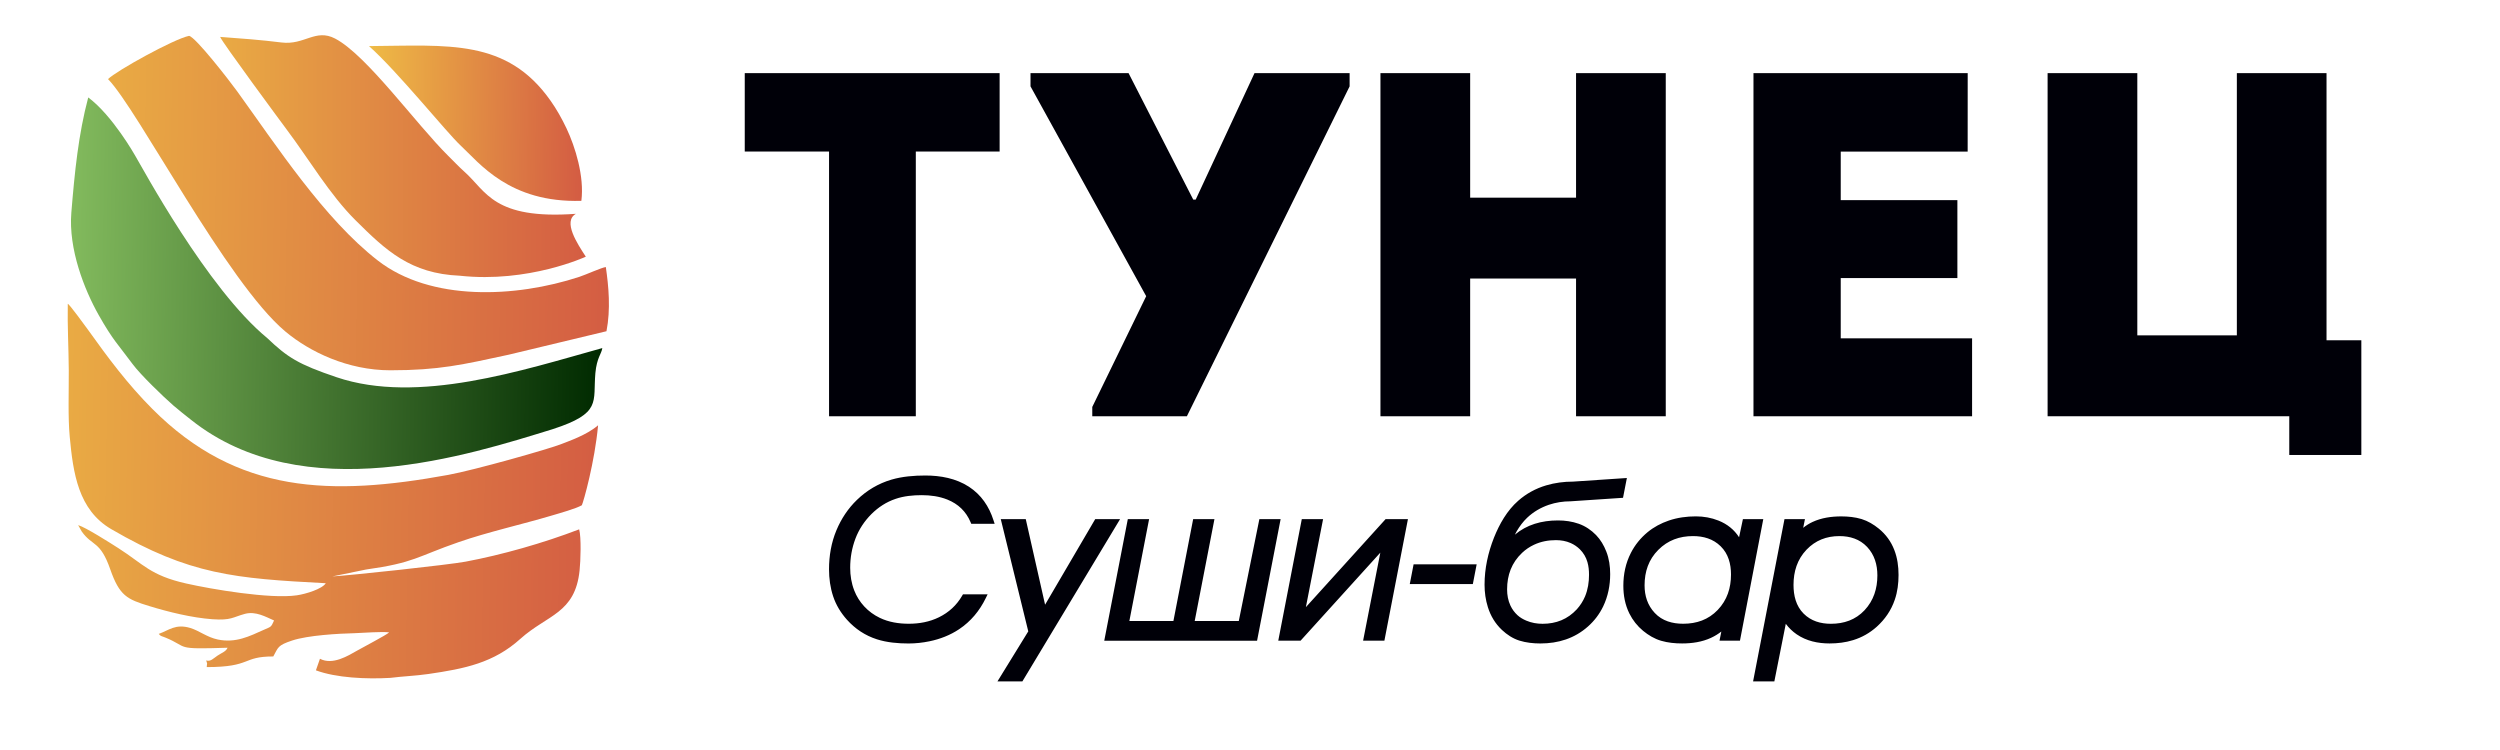
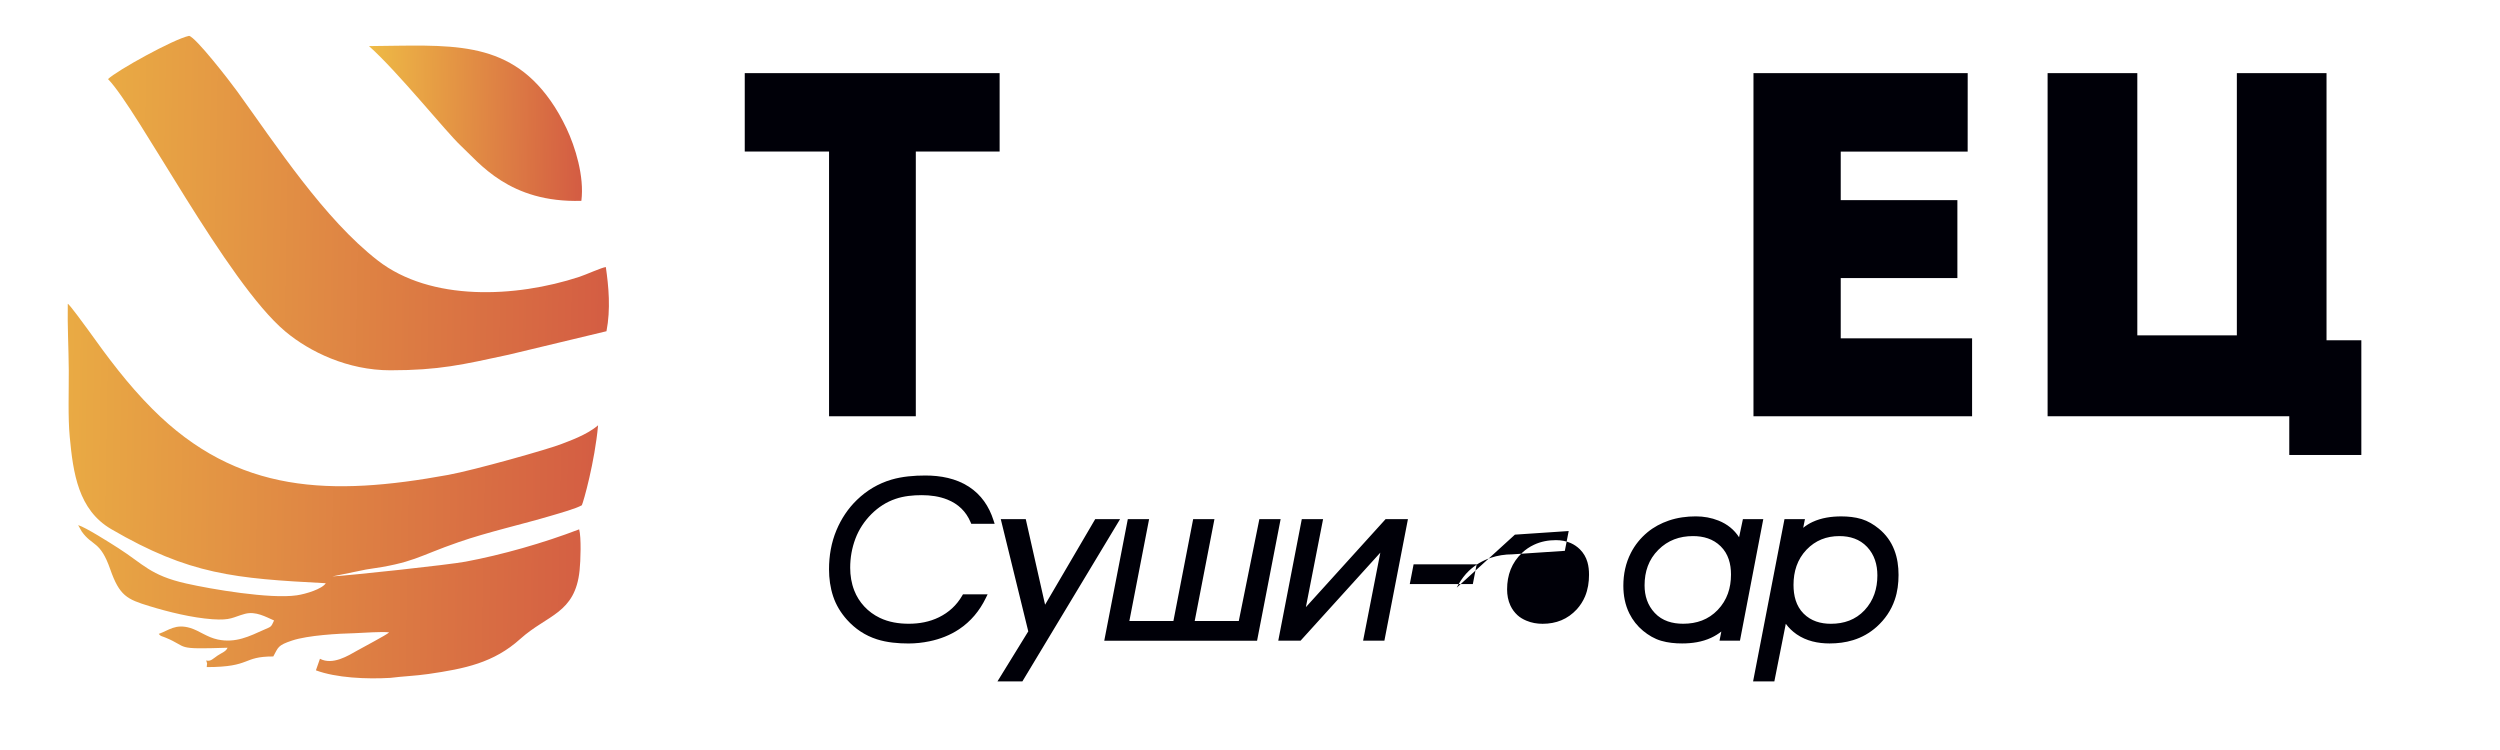
<svg xmlns="http://www.w3.org/2000/svg" xmlns:ns1="http://sodipodi.sourceforge.net/DTD/sodipodi-0.dtd" xmlns:ns2="http://www.inkscape.org/namespaces/inkscape" version="1.1" id="Слой_2" x="0px" y="0px" width="200" height="60" viewBox="0 0 200 60" enable-background="new 0 0 236 75" xml:space="preserve" ns1:docname="logo.svg" ns2:version="1.4 (e7c3feb100, 2024-10-09)">
  <defs id="defs13" />
  <ns1:namedview id="namedview13" pagecolor="#ffffff" bordercolor="#666666" borderopacity="1.0" ns2:showpageshadow="2" ns2:pageopacity="0.0" ns2:pagecheckerboard="0" ns2:deskcolor="#d1d1d1" showgrid="false" ns2:zoom="6.0943017" ns2:cx="119.29176" ns2:cy="40.775796" ns2:window-width="2560" ns2:window-height="1416" ns2:window-x="0" ns2:window-y="0" ns2:window-maximized="1" ns2:current-layer="g13" />
  <g id="g13">
    <polygon fill="#000008" points="190.762,25.213 190.762,46.191 182.799,46.191 182.799,25.213 175.622,25.213 175.622,52.662 194.956,52.662 194.956,55.76 200.721,55.76 200.721,46.584 197.936,46.584 197.936,25.213 " id="polygon1" transform="translate(-11.814,-19.362)" />
    <path fill="#000008" d="m 157.416,5.851 c -6.431,0 -10.785,0 -17.138,0 0,9.097 0,18.273 0,27.449 6.353,0 11.06,0 17.489,0 0,-2.078 0,-4.195 0,-6.235 -4.116,0 -6.469,0 -10.508,0 0,-1.646 0,-3.215 0,-4.821 h 9.332 c 0,-2.078 0,-4.157 0,-6.235 h -9.332 v -3.882 c 4.039,0 6.078,0 10.154,0 0.003,-2.119 0.003,-4.237 0.003,-6.276 z" id="path1" />
-     <path fill="#000008" d="m 133.261,5.851 c -2.392,0 -4.783,0 -7.177,0 V 15.811 h -8.471 V 5.851 c -2.392,0 -4.82,0 -7.177,0 V 33.3 c 2.354,0 4.785,0 7.177,0 v -11.017 h 8.471 v 11.019 c 2.394,0 4.785,0 7.177,0 z" id="path2" />
-     <polygon fill="#000008" points="102.099,25.213 94.255,25.213 94.255,26.271 103.509,43.057 99.196,51.918 99.196,52.662 106.765,52.662 119.783,26.271 119.783,25.213 112.175,25.213 107.47,35.33 107.274,35.33 " id="polygon2" transform="translate(-11.814,-19.362)" />
    <path fill="#000008" d="m 66.324,12.125 v 21.175 c 2.313,0 4.627,0 6.941,0 v -21.175 h 6.705 c 0,-2.118 0,-4.196 0,-6.274 h -20.39 c 0,2.078 0,4.156 0,6.274 z" id="path3" />
-     <path fill="#000008" d="m 79.571,41.902 h -1.871 l -0.057,-0.134 c -0.365,-0.858 -0.983,-1.45 -1.849,-1.8 -0.651,-0.262 -1.358,-0.355 -2.057,-0.355 -0.696,0 -1.424,0.069 -2.086,0.295 -0.741,0.248 -1.383,0.668 -1.936,1.217 -0.565,0.566 -1,1.221 -1.283,1.97 -0.281,0.748 -0.417,1.524 -0.417,2.325 0,0.623 0.097,1.236 0.325,1.82 0.184,0.475 0.451,0.897 0.796,1.272 0.357,0.385 0.776,0.69 1.25,0.918 0.721,0.347 1.521,0.47 2.315,0.47 0.838,0 1.659,-0.147 2.415,-0.518 0.796,-0.391 1.416,-0.963 1.859,-1.73 l 0.063,-0.107 h 1.972 l -0.154,0.314 c -0.493,1.01 -1.192,1.854 -2.128,2.479 -0.719,0.479 -1.524,0.79 -2.369,0.965 -0.551,0.114 -1.112,0.176 -1.674,0.176 -0.839,0 -1.726,-0.077 -2.528,-0.333 -0.944,-0.302 -1.744,-0.835 -2.406,-1.574 -0.485,-0.545 -0.865,-1.162 -1.096,-1.856 -0.234,-0.703 -0.333,-1.437 -0.333,-2.175 0,-1.073 0.178,-2.129 0.594,-3.123 0.385,-0.918 0.928,-1.741 1.646,-2.432 0.787,-0.759 1.706,-1.306 2.754,-1.615 0.866,-0.254 1.811,-0.33 2.709,-0.33 1.22,0 2.453,0.227 3.489,0.898 0.982,0.641 1.609,1.57 1.964,2.68 z m 2.691,8.607 -2.2,-8.977 h 1.999 l 1.546,6.844 4.009,-6.844 h 1.99 l -7.816,12.981 h -1.994 z m 8.087,-0.829 1.579,-8.147 h -1.703 l -1.884,9.724 h 12.225 l 1.884,-9.724 h -1.701 l -1.646,8.147 h -3.527 l 1.579,-8.147 h -1.703 l -1.579,8.147 z m 20.077,-5.468 -6.378,7.041 h -1.786 l 1.882,-9.721 h 1.703 l -1.377,7.041 6.377,-7.041 h 1.788 l -1.883,9.721 h -1.703 z m 7.707,0.936 -0.305,1.576 h -5.045 l 0.305,-1.576 z m 3.061,-2.376 c 0.943,-0.793 2.122,-1.137 3.447,-1.137 0.566,0 1.127,0.079 1.66,0.267 0.531,0.188 0.992,0.5 1.385,0.903 0.361,0.373 0.626,0.827 0.816,1.312 0.228,0.573 0.313,1.195 0.313,1.812 0,0.899 -0.172,1.776 -0.563,2.591 -0.297,0.612 -0.7,1.143 -1.209,1.596 -1.074,0.959 -2.381,1.362 -3.812,1.362 -0.563,0 -1.144,-0.062 -1.68,-0.229 -0.526,-0.166 -0.988,-0.473 -1.39,-0.848 -0.539,-0.505 -0.908,-1.123 -1.129,-1.824 -0.184,-0.584 -0.267,-1.188 -0.267,-1.799 0,-1.297 0.278,-2.56 0.754,-3.765 0.437,-1.09 1.044,-2.167 1.937,-2.95 0.652,-0.574 1.402,-0.984 2.237,-1.232 0.702,-0.209 1.429,-0.301 2.156,-0.301 l 4.302,-0.289 -0.308,1.584 -4.205,0.281 c -0.591,0 -1.17,0.09 -1.728,0.278 -0.652,0.223 -1.236,0.563 -1.738,1.038 -0.329,0.312 -0.604,0.685 -0.834,1.078 -0.048,0.088 -0.095,0.179 -0.144,0.272 z m 16.513,7.751 -0.146,0.732 h 1.636 l 1.866,-9.723 h -1.63 l -0.307,1.449 c -0.389,-0.604 -0.938,-1.05 -1.642,-1.332 -0.577,-0.231 -1.188,-0.339 -1.813,-0.339 -0.733,0 -1.471,0.097 -2.166,0.335 -0.621,0.213 -1.201,0.518 -1.707,0.938 -0.555,0.461 -1,1.01 -1.327,1.649 -0.421,0.819 -0.603,1.71 -0.603,2.628 0,0.77 0.137,1.524 0.48,2.217 0.27,0.541 0.636,1.006 1.1,1.389 0.43,0.354 0.911,0.641 1.444,0.797 0.539,0.158 1.112,0.213 1.675,0.213 0.788,0 1.596,-0.115 2.315,-0.449 0.3,-0.139 0.574,-0.307 0.825,-0.504 z m 5.157,-0.619 -0.916,4.611 h -1.701 l 2.512,-12.982 h 1.637 l -0.139,0.692 c 0.228,-0.185 0.475,-0.341 0.744,-0.466 0.715,-0.335 1.521,-0.447 2.299,-0.447 0.545,0 1.104,0.055 1.629,0.213 0.509,0.158 0.969,0.436 1.381,0.771 0.559,0.458 0.975,1.027 1.234,1.701 0.248,0.634 0.34,1.32 0.34,1.998 0,0.672 -0.082,1.351 -0.303,1.99 -0.289,0.848 -0.785,1.565 -1.449,2.163 -0.551,0.491 -1.178,0.847 -1.883,1.063 -0.607,0.188 -1.244,0.265 -1.881,0.265 -0.936,0 -1.855,-0.194 -2.637,-0.733 -0.341,-0.236 -0.629,-0.516 -0.867,-0.839 z m -15.742,-3.925 c 0,-0.338 -0.031,-0.682 -0.127,-1.009 -0.113,-0.395 -0.315,-0.736 -0.604,-1.025 -0.216,-0.212 -0.46,-0.377 -0.731,-0.498 -0.375,-0.166 -0.777,-0.235 -1.187,-0.235 -0.606,0 -1.202,0.108 -1.755,0.37 -0.35,0.164 -0.665,0.377 -0.945,0.64 -0.842,0.793 -1.205,1.784 -1.205,2.931 0,0.448 0.077,0.891 0.27,1.301 0.138,0.291 0.324,0.545 0.563,0.764 0.201,0.186 0.449,0.326 0.7,0.433 0.416,0.177 0.854,0.253 1.305,0.253 1.085,0 2.007,-0.363 2.744,-1.164 0.274,-0.305 0.493,-0.648 0.653,-1.025 0.231,-0.554 0.319,-1.145 0.319,-1.736 z m 11.358,-0.017 c 0,1.076 -0.308,2.047 -1.062,2.834 -0.746,0.781 -1.69,1.104 -2.762,1.104 -0.859,0 -1.673,-0.22 -2.275,-0.863 -0.579,-0.618 -0.815,-1.373 -0.815,-2.209 0,-1.094 0.321,-2.063 1.101,-2.842 0.763,-0.764 1.697,-1.098 2.771,-1.098 0.834,0 1.609,0.218 2.214,0.813 0.617,0.604 0.828,1.416 0.828,2.261 z m 11.71,0.069 c 0,-0.856 -0.229,-1.647 -0.82,-2.277 -0.597,-0.629 -1.367,-0.866 -2.221,-0.866 -1.029,0 -1.91,0.34 -2.626,1.086 -0.744,0.781 -1.042,1.752 -1.042,2.821 0,0.847 0.195,1.682 0.811,2.297 0.595,0.592 1.354,0.811 2.18,0.811 1.048,0 1.968,-0.314 2.693,-1.084 0.727,-0.779 1.025,-1.734 1.025,-2.788 z" id="path4" />
+     <path fill="#000008" d="m 79.571,41.902 h -1.871 l -0.057,-0.134 c -0.365,-0.858 -0.983,-1.45 -1.849,-1.8 -0.651,-0.262 -1.358,-0.355 -2.057,-0.355 -0.696,0 -1.424,0.069 -2.086,0.295 -0.741,0.248 -1.383,0.668 -1.936,1.217 -0.565,0.566 -1,1.221 -1.283,1.97 -0.281,0.748 -0.417,1.524 -0.417,2.325 0,0.623 0.097,1.236 0.325,1.82 0.184,0.475 0.451,0.897 0.796,1.272 0.357,0.385 0.776,0.69 1.25,0.918 0.721,0.347 1.521,0.47 2.315,0.47 0.838,0 1.659,-0.147 2.415,-0.518 0.796,-0.391 1.416,-0.963 1.859,-1.73 l 0.063,-0.107 h 1.972 l -0.154,0.314 c -0.493,1.01 -1.192,1.854 -2.128,2.479 -0.719,0.479 -1.524,0.79 -2.369,0.965 -0.551,0.114 -1.112,0.176 -1.674,0.176 -0.839,0 -1.726,-0.077 -2.528,-0.333 -0.944,-0.302 -1.744,-0.835 -2.406,-1.574 -0.485,-0.545 -0.865,-1.162 -1.096,-1.856 -0.234,-0.703 -0.333,-1.437 -0.333,-2.175 0,-1.073 0.178,-2.129 0.594,-3.123 0.385,-0.918 0.928,-1.741 1.646,-2.432 0.787,-0.759 1.706,-1.306 2.754,-1.615 0.866,-0.254 1.811,-0.33 2.709,-0.33 1.22,0 2.453,0.227 3.489,0.898 0.982,0.641 1.609,1.57 1.964,2.68 z m 2.691,8.607 -2.2,-8.977 h 1.999 l 1.546,6.844 4.009,-6.844 h 1.99 l -7.816,12.981 h -1.994 z m 8.087,-0.829 1.579,-8.147 h -1.703 l -1.884,9.724 h 12.225 l 1.884,-9.724 h -1.701 l -1.646,8.147 h -3.527 l 1.579,-8.147 h -1.703 l -1.579,8.147 z m 20.077,-5.468 -6.378,7.041 h -1.786 l 1.882,-9.721 h 1.703 l -1.377,7.041 6.377,-7.041 h 1.788 l -1.883,9.721 h -1.703 z m 7.707,0.936 -0.305,1.576 h -5.045 l 0.305,-1.576 z m 3.061,-2.376 l 4.302,-0.289 -0.308,1.584 -4.205,0.281 c -0.591,0 -1.17,0.09 -1.728,0.278 -0.652,0.223 -1.236,0.563 -1.738,1.038 -0.329,0.312 -0.604,0.685 -0.834,1.078 -0.048,0.088 -0.095,0.179 -0.144,0.272 z m 16.513,7.751 -0.146,0.732 h 1.636 l 1.866,-9.723 h -1.63 l -0.307,1.449 c -0.389,-0.604 -0.938,-1.05 -1.642,-1.332 -0.577,-0.231 -1.188,-0.339 -1.813,-0.339 -0.733,0 -1.471,0.097 -2.166,0.335 -0.621,0.213 -1.201,0.518 -1.707,0.938 -0.555,0.461 -1,1.01 -1.327,1.649 -0.421,0.819 -0.603,1.71 -0.603,2.628 0,0.77 0.137,1.524 0.48,2.217 0.27,0.541 0.636,1.006 1.1,1.389 0.43,0.354 0.911,0.641 1.444,0.797 0.539,0.158 1.112,0.213 1.675,0.213 0.788,0 1.596,-0.115 2.315,-0.449 0.3,-0.139 0.574,-0.307 0.825,-0.504 z m 5.157,-0.619 -0.916,4.611 h -1.701 l 2.512,-12.982 h 1.637 l -0.139,0.692 c 0.228,-0.185 0.475,-0.341 0.744,-0.466 0.715,-0.335 1.521,-0.447 2.299,-0.447 0.545,0 1.104,0.055 1.629,0.213 0.509,0.158 0.969,0.436 1.381,0.771 0.559,0.458 0.975,1.027 1.234,1.701 0.248,0.634 0.34,1.32 0.34,1.998 0,0.672 -0.082,1.351 -0.303,1.99 -0.289,0.848 -0.785,1.565 -1.449,2.163 -0.551,0.491 -1.178,0.847 -1.883,1.063 -0.607,0.188 -1.244,0.265 -1.881,0.265 -0.936,0 -1.855,-0.194 -2.637,-0.733 -0.341,-0.236 -0.629,-0.516 -0.867,-0.839 z m -15.742,-3.925 c 0,-0.338 -0.031,-0.682 -0.127,-1.009 -0.113,-0.395 -0.315,-0.736 -0.604,-1.025 -0.216,-0.212 -0.46,-0.377 -0.731,-0.498 -0.375,-0.166 -0.777,-0.235 -1.187,-0.235 -0.606,0 -1.202,0.108 -1.755,0.37 -0.35,0.164 -0.665,0.377 -0.945,0.64 -0.842,0.793 -1.205,1.784 -1.205,2.931 0,0.448 0.077,0.891 0.27,1.301 0.138,0.291 0.324,0.545 0.563,0.764 0.201,0.186 0.449,0.326 0.7,0.433 0.416,0.177 0.854,0.253 1.305,0.253 1.085,0 2.007,-0.363 2.744,-1.164 0.274,-0.305 0.493,-0.648 0.653,-1.025 0.231,-0.554 0.319,-1.145 0.319,-1.736 z m 11.358,-0.017 c 0,1.076 -0.308,2.047 -1.062,2.834 -0.746,0.781 -1.69,1.104 -2.762,1.104 -0.859,0 -1.673,-0.22 -2.275,-0.863 -0.579,-0.618 -0.815,-1.373 -0.815,-2.209 0,-1.094 0.321,-2.063 1.101,-2.842 0.763,-0.764 1.697,-1.098 2.771,-1.098 0.834,0 1.609,0.218 2.214,0.813 0.617,0.604 0.828,1.416 0.828,2.261 z m 11.71,0.069 c 0,-0.856 -0.229,-1.647 -0.82,-2.277 -0.597,-0.629 -1.367,-0.866 -2.221,-0.866 -1.029,0 -1.91,0.34 -2.626,1.086 -0.744,0.781 -1.042,1.752 -1.042,2.821 0,0.847 0.195,1.682 0.811,2.297 0.595,0.592 1.354,0.811 2.18,0.811 1.048,0 1.968,-0.314 2.693,-1.084 0.727,-0.779 1.025,-1.734 1.025,-2.788 z" id="path4" />
    <linearGradient id="SVGID_1_" gradientUnits="userSpaceOnUse" x1="320.212" y1="1085.504" x2="362.642" y2="1086.244" gradientTransform="translate(-314.795,-1046.428)">
      <stop offset="0" style="stop-color:#E9AA44" id="stop4" />
      <stop offset="1" style="stop-color:#D45D43" id="stop5" />
    </linearGradient>
    <path fill="url(#SVGID_1_)" d="m 5.422,24.308 c -0.035,1.768 0.069,3.544 0.08,5.314 0.01,1.656 -0.073,3.719 0.076,5.314 0.274,2.917 0.681,5.854 3.324,7.396 6.267,3.65 9.872,3.945 17.16,4.326 -0.283,0.455 -1.581,0.861 -2.315,0.967 -2.132,0.313 -6.84,-0.489 -8.867,-0.949 -2.849,-0.643 -3.404,-1.539 -5.398,-2.816 -0.695,-0.445 -2.636,-1.679 -3.231,-1.851 l 0.283,0.503 c 0.857,1.218 1.476,0.711 2.285,3.029 0.743,2.125 1.338,2.402 3.144,2.951 1.507,0.463 3.404,0.931 5.033,1.047 1.501,0.105 1.609,-0.162 2.602,-0.432 0.865,-0.229 1.667,0.245 2.327,0.531 -0.252,0.57 -0.244,0.489 -0.813,0.744 -1.153,0.518 -2.254,1.079 -3.688,0.779 -0.865,-0.181 -1.48,-0.705 -2.203,-0.924 -1.184,-0.354 -1.706,0.188 -2.521,0.474 0.164,0.205 0.211,0.161 0.514,0.286 1.959,0.804 0.621,0.963 4.991,0.822 -0.122,0.299 -0.424,0.381 -0.81,0.635 -0.33,0.221 -0.548,0.496 -0.899,0.38 0.115,0.387 0.066,0.122 0.042,0.534 3.623,-0.004 2.799,-0.854 5.325,-0.851 0.407,-0.733 0.333,-0.886 1.511,-1.276 1.258,-0.418 3.682,-0.555 5.037,-0.588 0.674,-0.021 2.171,-0.143 2.723,-0.062 -0.226,0.217 -2.126,1.204 -2.567,1.46 -0.702,0.398 -1.952,1.186 -2.97,0.65 l -0.324,0.925 c 1.619,0.606 4.041,0.714 5.951,0.604 0.958,-0.125 2.011,-0.16 3.044,-0.31 2.914,-0.423 5.227,-0.89 7.356,-2.808 2.154,-1.94 4.387,-2.019 4.744,-5.478 0.081,-0.765 0.143,-2.637 -0.034,-3.287 -2.862,1.099 -6.197,2.044 -9.086,2.585 -1.337,0.252 -9.202,1.1 -10.661,1.182 l 2.691,-0.551 c 3.887,-0.543 4.082,-1.039 7.416,-2.193 2.337,-0.812 5.041,-1.41 7.476,-2.135 0.649,-0.193 1.882,-0.537 2.376,-0.813 0.128,-0.246 1.038,-3.479 1.301,-6.399 -0.92,0.795 -2.4,1.283 -2.907,1.49 -0.913,0.377 -6.999,2.1 -9.09,2.48 -9.341,1.703 -16.86,1.549 -23.665,-5.282 -1.991,-1.999 -3.536,-4.079 -5.185,-6.386 -0.12,-0.162 -1.51,-2.082 -1.578,-2.017 z" id="path5" style="fill:url(#SVGID_1_)" />
    <linearGradient id="SVGID_2_" gradientUnits="userSpaceOnUse" x1="320.473" y1="1068.885" x2="362.978" y2="1069.627" gradientTransform="translate(-314.795,-1046.428)">
      <stop offset="0" style="stop-color:#82BA5D" id="stop6" />
      <stop offset="1" style="stop-color:#002A00" id="stop7" />
    </linearGradient>
-     <path fill="url(#SVGID_2_)" d="m 7.058,7.796 c -0.785,2.955 -1.084,5.951 -1.351,9.216 -0.24,2.903 1.035,6.149 2.188,8.192 1.146,2.031 1.581,2.387 2.716,3.926 0.633,0.853 2.46,2.615 3.259,3.31 0.521,0.448 0.914,0.748 1.424,1.154 8.965,7.13 22.29,2.778 28.928,0.737 3.928,-1.28 3.206,-2.15 3.407,-4.476 0.111,-1.245 0.503,-1.56 0.555,-2.009 -6.387,1.775 -14.755,4.532 -21.254,2.334 -3.078,-1.04 -3.929,-1.588 -5.554,-3.136 -4.805,-3.947 -10.06,-13.765 -10.57,-14.604 0,10e-4 -1.807,-3.205 -3.748,-4.644 z" id="path7" style="fill:url(#SVGID_2_)" />
    <linearGradient id="SVGID_3_" gradientUnits="userSpaceOnUse" x1="323.44" y1="1062.42" x2="363.508" y2="1063.119" gradientTransform="translate(-314.795,-1046.428)">
      <stop offset="0" style="stop-color:#E9AA44" id="stop8" />
      <stop offset="1" style="stop-color:#D45D43" id="stop9" />
    </linearGradient>
    <path fill="url(#SVGID_3_)" d="m 8.642,6.328 c 2.373,2.418 9.51,16.283 14.189,20.194 1.948,1.63 4.998,3.101 8.395,3.101 3.912,0 5.781,-0.452 9.463,-1.246 l 7.829,-1.879 c 0.344,-1.771 0.174,-3.586 -0.052,-5.135 -0.333,0.039 -1.605,0.617 -2.126,0.787 -5.099,1.67 -11.872,1.979 -16.109,-1.303 -4.31,-3.339 -8.142,-9.231 -11.251,-13.532 -0.618,-0.854 -3.324,-4.345 -3.854,-4.447 -1.201,0.24 -5.836,2.806 -6.484,3.46 z" id="path9" style="fill:url(#SVGID_3_)" />
    <linearGradient id="SVGID_4_" gradientUnits="userSpaceOnUse" x1="332.404" y1="1058.92" x2="361.659" y2="1058.92" gradientTransform="translate(-314.795,-1046.428)">
      <stop offset="0" style="stop-color:#E9AA44" id="stop10" />
      <stop offset="1" style="stop-color:#D45D43" id="stop11" />
    </linearGradient>
-     <path fill="url(#SVGID_4_)" d="m 17.611,2.952 c 0.131,0.394 5.006,6.986 5.338,7.43 1.765,2.35 3.424,5.187 5.499,7.246 2.435,2.418 4.387,4.26 8.327,4.429 5.509,0.604 10.09,-1.522 10.09,-1.522 -0.68,-1.041 -1.861,-2.824 -0.794,-3.43 -6.593,0.478 -7.159,-1.801 -8.903,-3.353 -0.452,-0.401 -0.882,-0.865 -1.303,-1.277 -2.575,-2.543 -6.527,-8.069 -9.054,-9.389 -1.578,-0.824 -2.45,0.545 -4.298,0.312 -1.572,-0.2 -3.305,-0.33 -4.902,-0.446 z" id="path11" style="fill:url(#SVGID_4_)" />
    <linearGradient id="SVGID_5_" gradientUnits="userSpaceOnUse" x1="344.485" y1="1056.109" x2="361.186" y2="1056.401" gradientTransform="translate(-314.795,-1046.428)">
      <stop offset="0" style="stop-color:#EEB945" id="stop12" />
      <stop offset="1" style="stop-color:#D45D43" id="stop13" />
    </linearGradient>
    <path fill="url(#SVGID_5_)" d="m 46.51,16.066 c 0.247,-1.953 -0.494,-4.325 -1.185,-5.786 -0.382,-0.808 -0.813,-1.565 -1.285,-2.231 -3.498,-4.957 -8.151,-4.411 -14.52,-4.362 2.321,2.067 6.19,6.894 7.333,7.958 1.498,1.392 3.905,4.6 9.657,4.421 z" id="path13" style="fill:url(#SVGID_5_)" />
  </g>
</svg>